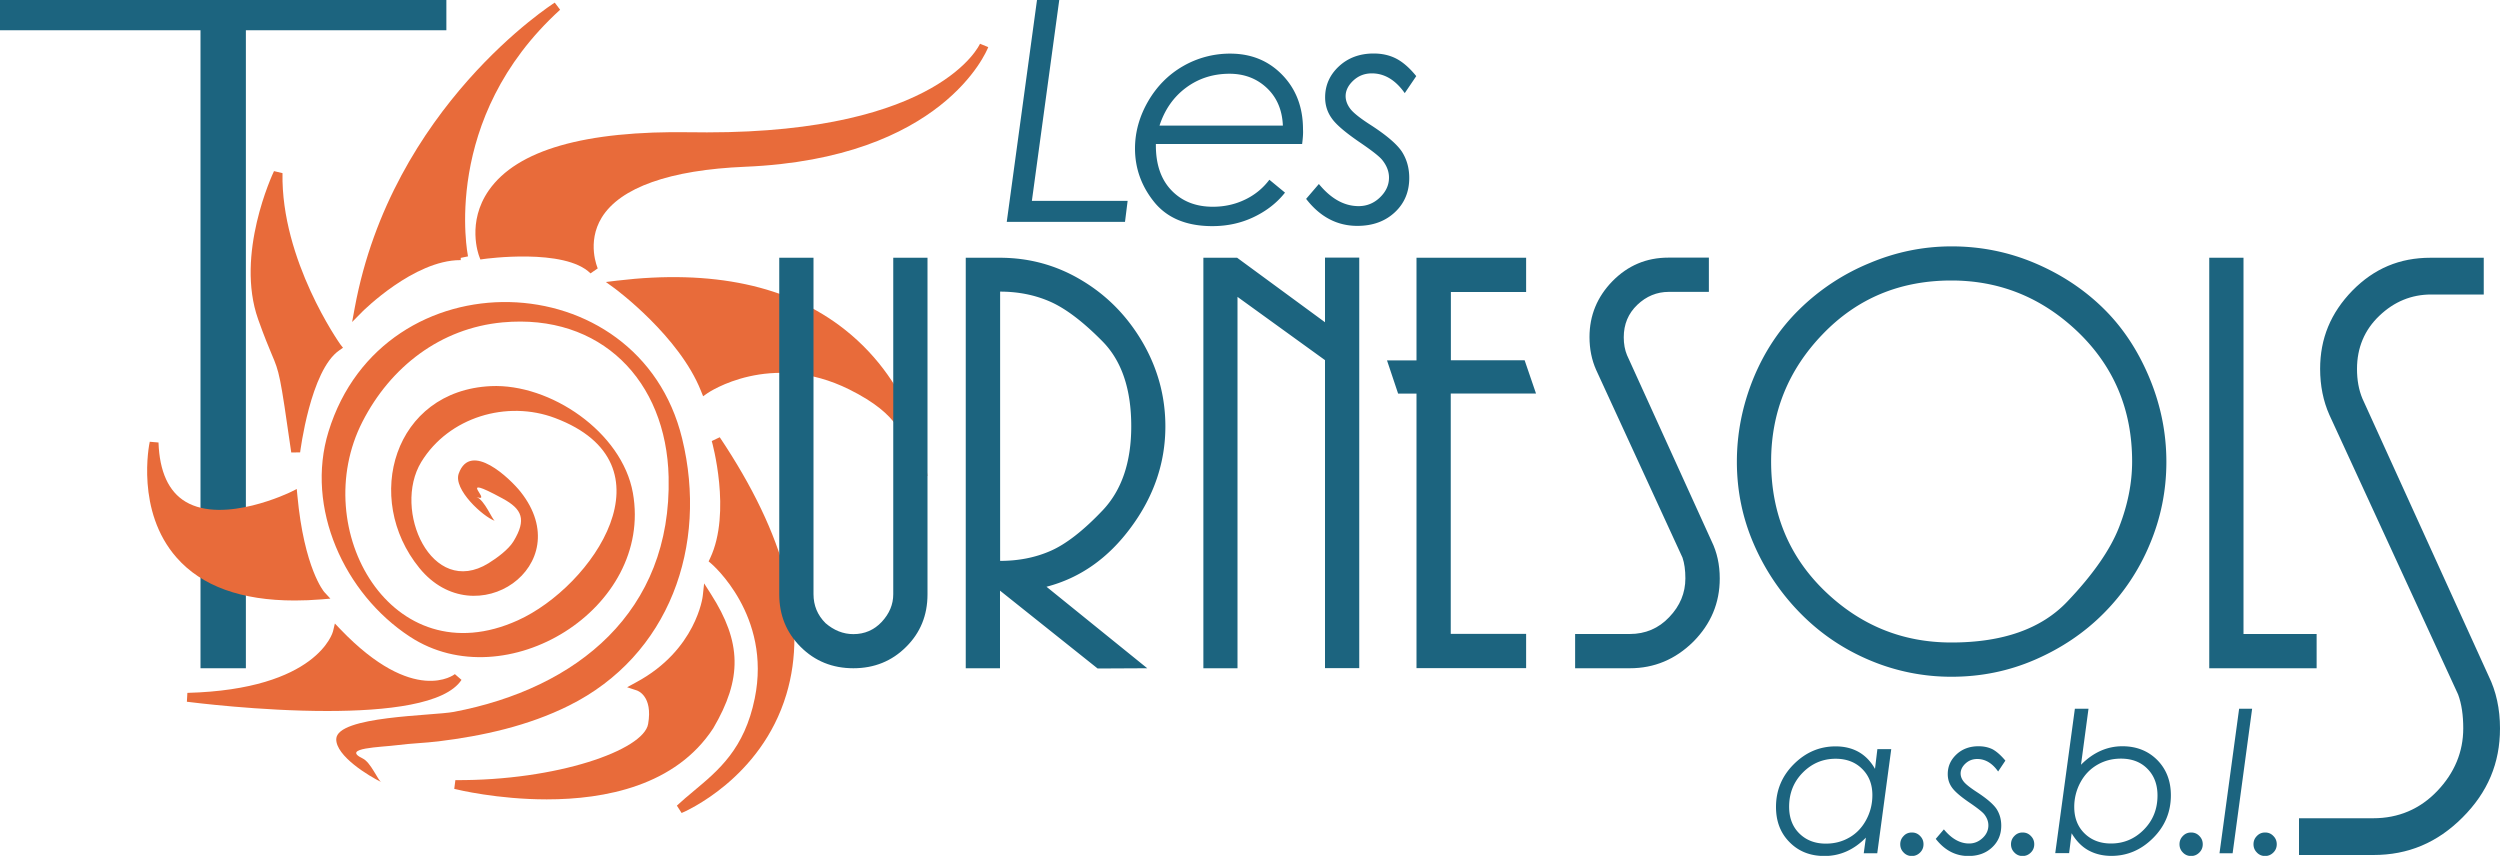
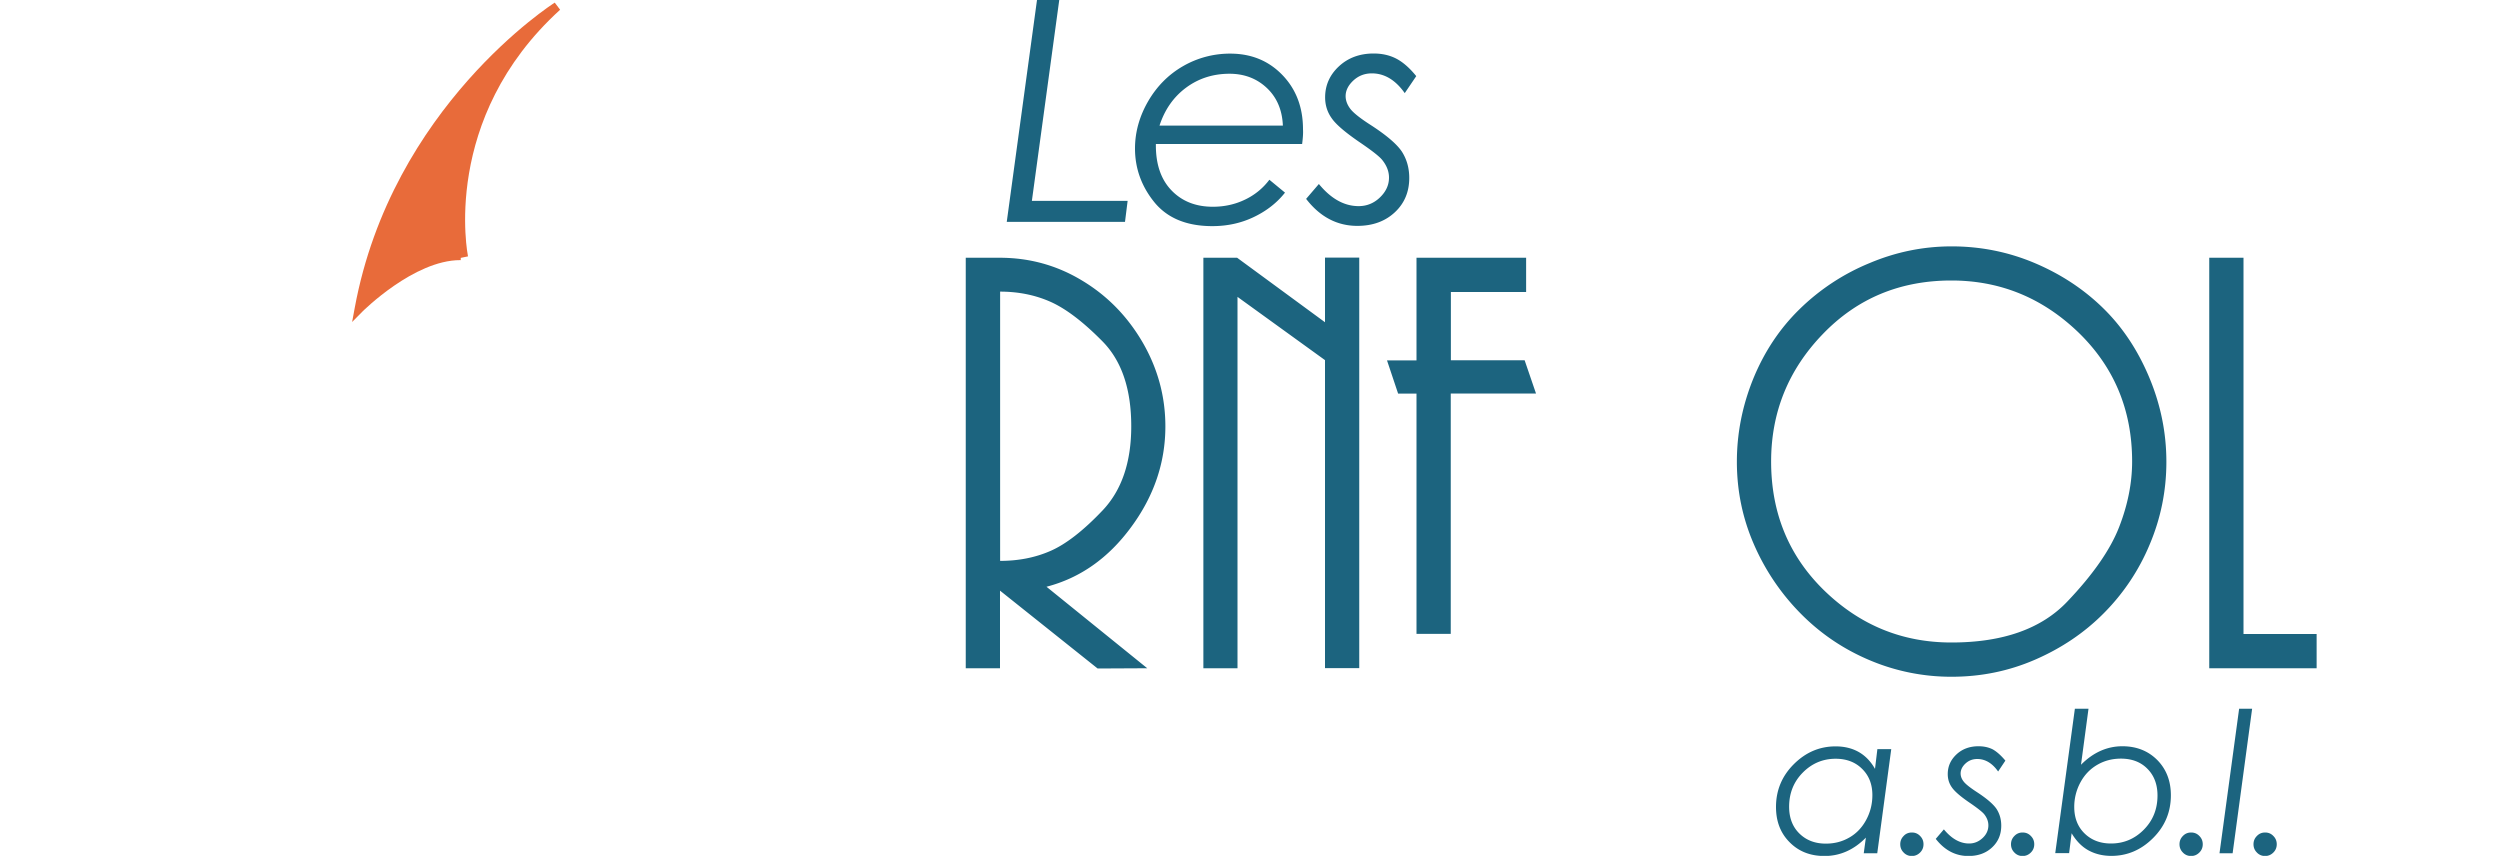
<svg xmlns="http://www.w3.org/2000/svg" version="1.1" id="Calque_1" x="0" y="0" viewBox="0 0 200 68.47" xml:space="preserve">
  <style type="text/css">.st0{fill:#1C647F}.st1{fill:#E86B3A}</style>
-   <path class="st0" d="M19.67 53.46h-3.63V2.42H0V0h35.71v2.42H19.67v51.04z" />
  <path class="st1" d="M44.81.78l-.43-.57c-.13.08-13.03 8.32-16 24.41l-.21 1.14.81-.82c.04-.04 4.13-4.13 7.84-4.13h.04v-.18l.58-.12c-.02-.12-2.22-11.01 7.37-19.73z" />
-   <path class="st1" d="M78.4 3.5c-.03.07-3.19 7.09-21.84 7.09-.42 0-.85 0-1.29-.01-8.5-.14-13.91 1.42-16.16 4.64-1.79 2.56-.82 5.16-.78 5.27l.1.27.28-.04c.06-.01 6.48-.9 8.53 1.15l.58-.4c-.01-.02-.91-2.06.32-4.07 1.48-2.4 5.45-3.81 11.48-4.06 15.78-.66 19.3-9.21 19.44-9.57l-.66-.27zm-4.26 34.09c-.03-.27-.85-6.74-6.59-11.25-4.45-3.5-10.56-4.8-18.18-3.89l-.9.11.73.53c.05.04 5.15 3.81 6.88 8.19l.17.42.37-.26c.05-.03 5.02-3.42 11.33-.28 4.12 2.05 4.4 3.94 4.58 5.18.11.75.21 1.45 1.18 1.64l.48.1-.05-.49zm-16.56-2.61l-.64.3c.02.06 1.6 5.71-.13 9.38l-.12.25.21.18c.05.04 4.84 4.14 3.48 10.78-.82 4.03-2.88 5.74-4.88 7.41-.47.39-.92.77-1.35 1.17l.38.59c.26-.11 6.35-2.73 8.38-9.49 1.74-5.79-.06-12.7-5.33-20.57z" />
-   <path class="st1" d="M56.87 47.52l-.54-.85-.11 1.01c0 .04-.52 4.32-5.32 6.9l-.73.4.79.26c.05.02 1.28.44.89 2.68-.36 2.09-7.3 4.54-15.42 4.49l-.09.7c.28.07 3.48.84 7.4.84 4.65 0 10.31-1.08 13.32-5.69 2.33-3.97 2.28-6.88-.19-10.74zm-20.48 6.41c-.03.03-3.27 2.55-9.15-3.58l-.45-.47-.15.63c-.01.05-1.23 4.64-11.65 4.92l-.04.71c.42.05 5.83.74 11.23.74 4.74 0 9.46-.53 10.74-2.49l-.53-.46zm-10.45-6.57c-.02-.02-1.61-1.89-2.15-7.72l-.05-.52-.46.23c-.05.03-5.37 2.61-8.43.79-1.36-.81-2.09-2.41-2.17-4.74l-.7-.06c-.05.22-1.13 5.55 2.15 9.27 2 2.28 5.18 3.43 9.45 3.43.68 0 1.4-.03 2.14-.09l.71-.06-.49-.53zm1.28-19.82c-.05-.07-4.75-6.72-4.62-13.69l-.68-.16c-.13.27-3.11 6.66-1.27 11.85.51 1.44.85 2.23 1.09 2.81.61 1.44.66 1.56 1.56 7.85l.71-.01c.01-.06.82-6.57 3.13-8.16l.3-.21-.22-.28z" />
-   <path class="st1" d="M29.02 60.68c-1.79-.86 1.47-.9 2.77-1.07 1.08-.14 2.18-.17 3.27-.3 3.58-.44 7.2-1.24 10.45-2.86 8.05-4 11.15-12.8 9.06-21.37-3.46-14.19-23.93-14.73-28.29-.55-1.87 6.08 1.25 12.97 6.52 16.41 7.64 5 19.48-2.24 17.83-11.51-.87-4.87-6.62-8.76-11.36-8.54-7.76.36-10.26 8.98-5.72 14.55 4.47 5.49 12.77-.19 8.1-6.09-.84-1.06-4-4.1-4.95-1.47-.46 1.26 1.93 3.45 2.89 3.79-.2-.07-.82-1.67-1.47-1.91 1.42.51-1.88-2.04 2.09.12 1.57.85 1.92 1.68.88 3.41-.41.68-1.35 1.36-2.01 1.77-4.56 2.81-7.71-4.27-5.38-8.1 2.2-3.6 6.86-4.97 10.7-3.52 9.74 3.67 3.02 13.48-2.98 16.19C31.32 54.2 24.6 42.31 29 33.73c2.24-4.38 6.24-7.48 11.21-7.94 7.85-.72 13.1 4.66 13.28 12.37.25 10.78-7.32 16.91-17.18 18.79-1.69.32-9.35.32-9.41 2.17-.04 1.36 2.62 2.97 3.61 3.45-.26-.1-.84-1.58-1.49-1.89z" />
-   <path class="st0" d="M150.18 68.26h-1.08l.17-1.25c-.96.98-2.07 1.47-3.31 1.47-1.13 0-2.06-.36-2.79-1.1-.73-.73-1.09-1.67-1.09-2.82 0-1.33.47-2.47 1.42-3.42.95-.95 2.06-1.43 3.35-1.43.7 0 1.31.15 1.83.44.52.29.97.74 1.32 1.36l.19-1.58h1.11l-1.12 8.33zm-4.11-.77c.69 0 1.31-.16 1.88-.49.56-.32 1.01-.79 1.34-1.4s.5-1.27.5-1.99c0-.86-.27-1.56-.82-2.1-.54-.54-1.25-.81-2.12-.81-1.02 0-1.9.37-2.63 1.11-.73.74-1.09 1.65-1.09 2.73 0 .88.27 1.6.82 2.14s1.25.81 2.12.81zm6.88-.89c.26 0 .48.09.66.28.18.18.27.4.27.66s-.09.48-.27.66c-.18.18-.4.28-.66.28a.87.87 0 01-.66-.28c-.18-.18-.27-.4-.27-.66s.09-.48.27-.66c.17-.19.4-.28.66-.28zm7.48-5.75l-.58.87c-.47-.67-1.03-1-1.67-1-.37 0-.68.12-.94.36s-.39.51-.39.8c0 .22.08.44.24.64.15.2.5.48 1.05.84.8.52 1.32.97 1.58 1.35.25.39.38.83.38 1.34 0 .7-.24 1.28-.73 1.74-.49.46-1.12.69-1.9.69-1.03 0-1.9-.46-2.61-1.37l.65-.76c.62.75 1.29 1.13 2.02 1.13.41 0 .77-.15 1.08-.44s.46-.63.46-1.01c0-.31-.11-.61-.34-.9-.15-.18-.55-.5-1.2-.94-.7-.48-1.16-.88-1.38-1.2-.22-.31-.33-.66-.33-1.06 0-.62.23-1.14.7-1.58.46-.43 1.05-.65 1.76-.65.42 0 .8.08 1.14.25.32.18.66.48 1.01.9zm1.38 5.75c.26 0 .48.09.66.28.18.18.27.4.27.66s-.09.48-.27.66c-.18.18-.4.28-.66.28a.87.87 0 01-.66-.28c-.18-.18-.27-.4-.27-.66s.09-.48.27-.66c.18-.19.4-.28.66-.28zm4.18-9.9h1.09l-.6 4.48c.97-.98 2.08-1.48 3.31-1.48 1.13 0 2.06.37 2.79 1.1.72.73 1.09 1.67 1.09 2.82 0 1.33-.47 2.47-1.42 3.42s-2.06 1.43-3.34 1.43c-.69 0-1.3-.15-1.83-.44-.53-.29-.98-.75-1.35-1.37l-.2 1.59h-1.11l1.57-11.55zm3.68 3.99c-.68 0-1.31.16-1.88.49s-1.02.79-1.35 1.4a4.1 4.1 0 00-.5 1.98c0 .86.27 1.57.82 2.11s1.26.81 2.12.81c1.02 0 1.9-.37 2.63-1.11s1.09-1.65 1.09-2.73c0-.88-.27-1.6-.81-2.14-.53-.54-1.24-.81-2.12-.81zm5.62 5.91c.26 0 .48.09.66.28.18.18.27.4.27.66s-.09.48-.27.66c-.18.18-.4.28-.66.28a.87.87 0 01-.66-.28c-.18-.18-.27-.4-.27-.66s.09-.48.27-.66c.18-.19.4-.28.66-.28zm3.84-9.9h1.04l-1.56 11.56h-1.05l1.57-11.56zm2.08 9.9c.26 0 .48.09.66.28.18.18.27.4.27.66s-.09.48-.27.66c-.18.18-.4.28-.66.28a.87.87 0 01-.66-.28c-.18-.18-.27-.4-.27-.66s.09-.48.27-.66c.18-.19.4-.28.66-.28zM82.96 0h1.78l-2.19 16.07h7.66L90 17.75h-9.46L82.96 0zm21.21 11.52h-11.7c-.02 1.56.38 2.79 1.22 3.68.84.89 1.95 1.34 3.34 1.34.92 0 1.78-.19 2.57-.57a5.23 5.23 0 001.95-1.59l1.25 1.03c-.64.81-1.47 1.46-2.49 1.95s-2.13.73-3.32.73c-2.06 0-3.6-.64-4.64-1.91-1.03-1.27-1.55-2.71-1.55-4.3 0-1.3.35-2.56 1.04-3.76.7-1.21 1.63-2.15 2.79-2.82a7.495 7.495 0 013.79-1.01c1.68 0 3.07.57 4.17 1.71 1.1 1.14 1.65 2.59 1.65 4.35.02.31-.01.7-.07 1.17zm-1.54-1.47c-.05-1.23-.47-2.24-1.27-3s-1.8-1.15-3-1.15c-1.31 0-2.47.37-3.47 1.11-1 .74-1.71 1.75-2.13 3.04h9.87zm10.67-3.96l-.92 1.36c-.74-1.05-1.62-1.58-2.63-1.58-.58 0-1.07.19-1.48.57-.41.38-.62.8-.62 1.25 0 .35.13.69.37 1.01.24.32.79.76 1.65 1.31 1.25.81 2.08 1.52 2.48 2.12.39.61.59 1.31.59 2.11 0 1.1-.38 2.02-1.15 2.74s-1.77 1.09-3 1.09c-1.62 0-2.99-.72-4.1-2.16l1.02-1.19c.97 1.18 2.03 1.77 3.18 1.77.65 0 1.22-.23 1.7-.69s.73-.99.73-1.59c0-.49-.18-.96-.54-1.41-.23-.29-.86-.78-1.88-1.47-1.1-.76-1.83-1.38-2.17-1.88-.35-.49-.52-1.05-.52-1.66 0-.97.37-1.8 1.1-2.48.73-.68 1.66-1.03 2.78-1.03.66 0 1.26.13 1.79.4s1.08.74 1.62 1.41zM77.27 20.62h2.71c2.37 0 4.56.6 6.58 1.82 2.02 1.21 3.63 2.86 4.85 4.95 1.21 2.09 1.82 4.33 1.82 6.72 0 2.89-.91 5.58-2.74 8.06-1.82 2.48-4.08 4.07-6.77 4.77l8.06 6.52-3.97.02L80 47.25v6.21h-2.74V20.62zm2.74 24.25c1.49 0 2.84-.27 4.06-.81 1.22-.54 2.6-1.61 4.13-3.22 1.53-1.61 2.3-3.85 2.3-6.74 0-2.98-.77-5.25-2.32-6.81-1.54-1.56-2.93-2.61-4.15-3.15-1.22-.54-2.56-.81-4.02-.81v21.54zM106 25.78v-5.17h2.74v32.84H106V28.81l-7-5.06v29.71h-2.73V20.62h2.7l7.03 5.16zm10.07-2.43v5.47h5.9l.91 2.66h-6.82v19.23h6.03v2.74h-8.77V31.49h-1.47l-.89-2.66h2.36v-8.21h8.77v2.74h-6.02zm40.06-3.64c2.34 0 4.56.45 6.66 1.34 2.1.89 3.93 2.1 5.48 3.62 1.55 1.52 2.77 3.37 3.68 5.55.91 2.18 1.36 4.42 1.36 6.73 0 2.31-.45 4.52-1.34 6.62a17.08 17.08 0 01-3.68 5.5c-1.56 1.57-3.4 2.8-5.5 3.71-2.1.91-4.32 1.36-6.66 1.36a16.7 16.7 0 01-6.55-1.32c-2.09-.88-3.93-2.12-5.52-3.73a18.127 18.127 0 01-3.75-5.55c-.91-2.09-1.36-4.29-1.36-6.6 0-2.28.44-4.49 1.31-6.64.88-2.15 2.11-4.01 3.71-5.57a17.48 17.48 0 015.59-3.68c2.13-.9 4.32-1.34 6.57-1.34zm-.02 2.73c-4.11 0-7.54 1.43-10.29 4.29-2.76 2.86-4.13 6.26-4.13 10.19 0 4.14 1.43 7.59 4.28 10.35 2.86 2.76 6.23 4.13 10.14 4.13 4.11 0 7.19-1.09 9.26-3.26 2.07-2.17 3.45-4.16 4.15-5.95.7-1.79 1.05-3.55 1.05-5.27 0-4.11-1.43-7.55-4.3-10.33-2.87-2.76-6.25-4.15-10.16-4.15zm20.63-1.82h2.74v30.1h5.85v2.74h-8.59V20.62z" />
-   <path class="st0" d="M199.09 54.08l-10.1-22.2c-.29-.7-.43-1.48-.43-2.36 0-1.7.6-3.13 1.79-4.26 1.18-1.13 2.57-1.7 4.14-1.7h4.21v-2.94h-4.26c-2.47 0-4.51.86-6.25 2.63-1.73 1.78-2.58 3.82-2.58 6.26 0 1.34.25 2.58.74 3.68l10.3 22.37c.28.76.41 1.66.41 2.71 0 1.88-.7 3.56-2.07 5-1.39 1.46-3.12 2.19-5.13 2.19h-5.94v2.94h5.95c2.78 0 5.11-.98 7.13-3 2.02-2.02 3-4.35 3-7.13 0-1.56-.31-2.97-.91-4.19zm-68.7-.62h-4.38v-2.74h4.37c1.25 0 2.31-.45 3.16-1.35.86-.9 1.29-1.93 1.29-3.1 0-.67-.08-1.22-.23-1.66l-6.91-15.02c-.35-.79-.53-1.66-.53-2.63 0-1.72.61-3.21 1.84-4.47 1.23-1.25 2.71-1.88 4.47-1.88h3.24v2.74h-3.21c-.95 0-1.8.35-2.52 1.04-.72.69-1.08 1.55-1.08 2.59 0 .55.09 1.02.26 1.43l6.77 14.89c.43.88.65 1.87.65 2.98 0 1.96-.71 3.64-2.12 5.06-1.43 1.41-3.12 2.12-5.07 2.12zM62.34 20.62h2.74v26.91c0 .91.32 1.68.96 2.32.67.58 1.42.88 2.23.88.9 0 1.66-.33 2.27-.98.61-.66.92-1.39.92-2.21V20.62h2.74v26.93c0 1.67-.57 3.07-1.71 4.2-1.14 1.14-2.55 1.71-4.22 1.71s-3.08-.57-4.22-1.71c-1.14-1.14-1.71-2.54-1.71-4.2V20.62z" />
+   <path class="st0" d="M150.18 68.26h-1.08l.17-1.25c-.96.98-2.07 1.47-3.31 1.47-1.13 0-2.06-.36-2.79-1.1-.73-.73-1.09-1.67-1.09-2.82 0-1.33.47-2.47 1.42-3.42.95-.95 2.06-1.43 3.35-1.43.7 0 1.31.15 1.83.44.52.29.97.74 1.32 1.36l.19-1.58h1.11l-1.12 8.33zm-4.11-.77c.69 0 1.31-.16 1.88-.49.56-.32 1.01-.79 1.34-1.4s.5-1.27.5-1.99c0-.86-.27-1.56-.82-2.1-.54-.54-1.25-.81-2.12-.81-1.02 0-1.9.37-2.63 1.11-.73.74-1.09 1.65-1.09 2.73 0 .88.27 1.6.82 2.14s1.25.81 2.12.81zm6.88-.89c.26 0 .48.09.66.28.18.18.27.4.27.66s-.09.48-.27.66c-.18.18-.4.28-.66.28a.87.87 0 01-.66-.28c-.18-.18-.27-.4-.27-.66s.09-.48.27-.66c.17-.19.4-.28.66-.28zm7.48-5.75l-.58.87c-.47-.67-1.03-1-1.67-1-.37 0-.68.12-.94.36s-.39.51-.39.8c0 .22.08.44.24.64.15.2.5.48 1.05.84.8.52 1.32.97 1.58 1.35.25.39.38.83.38 1.34 0 .7-.24 1.28-.73 1.74-.49.46-1.12.69-1.9.69-1.03 0-1.9-.46-2.61-1.37l.65-.76c.62.75 1.29 1.13 2.02 1.13.41 0 .77-.15 1.08-.44s.46-.63.46-1.01c0-.31-.11-.61-.34-.9-.15-.18-.55-.5-1.2-.94-.7-.48-1.16-.88-1.38-1.2-.22-.31-.33-.66-.33-1.06 0-.62.23-1.14.7-1.58.46-.43 1.05-.65 1.76-.65.42 0 .8.08 1.14.25.32.18.66.48 1.01.9zm1.38 5.75c.26 0 .48.09.66.28.18.18.27.4.27.66s-.09.48-.27.66c-.18.18-.4.28-.66.28a.87.87 0 01-.66-.28c-.18-.18-.27-.4-.27-.66s.09-.48.27-.66c.18-.19.4-.28.66-.28zm4.18-9.9h1.09l-.6 4.48c.97-.98 2.08-1.48 3.31-1.48 1.13 0 2.06.37 2.79 1.1.72.73 1.09 1.67 1.09 2.82 0 1.33-.47 2.47-1.42 3.42s-2.06 1.43-3.34 1.43c-.69 0-1.3-.15-1.83-.44-.53-.29-.98-.75-1.35-1.37l-.2 1.59h-1.11l1.57-11.55zm3.68 3.99c-.68 0-1.31.16-1.88.49s-1.02.79-1.35 1.4a4.1 4.1 0 00-.5 1.98c0 .86.27 1.57.82 2.11s1.26.81 2.12.81c1.02 0 1.9-.37 2.63-1.11s1.09-1.65 1.09-2.73c0-.88-.27-1.6-.81-2.14-.53-.54-1.24-.81-2.12-.81zm5.62 5.91c.26 0 .48.09.66.28.18.18.27.4.27.66s-.09.48-.27.66c-.18.18-.4.28-.66.28a.87.87 0 01-.66-.28c-.18-.18-.27-.4-.27-.66s.09-.48.27-.66c.18-.19.4-.28.66-.28zm3.84-9.9h1.04l-1.56 11.56h-1.05l1.57-11.56zm2.08 9.9c.26 0 .48.09.66.28.18.18.27.4.27.66s-.09.48-.27.66c-.18.18-.4.28-.66.28a.87.87 0 01-.66-.28c-.18-.18-.27-.4-.27-.66s.09-.48.27-.66c.18-.19.4-.28.66-.28zM82.96 0h1.78l-2.19 16.07h7.66L90 17.75h-9.46L82.96 0zm21.21 11.52h-11.7c-.02 1.56.38 2.79 1.22 3.68.84.89 1.95 1.34 3.34 1.34.92 0 1.78-.19 2.57-.57a5.23 5.23 0 001.95-1.59l1.25 1.03c-.64.81-1.47 1.46-2.49 1.95s-2.13.73-3.32.73c-2.06 0-3.6-.64-4.64-1.91-1.03-1.27-1.55-2.71-1.55-4.3 0-1.3.35-2.56 1.04-3.76.7-1.21 1.63-2.15 2.79-2.82a7.495 7.495 0 013.79-1.01c1.68 0 3.07.57 4.17 1.71 1.1 1.14 1.65 2.59 1.65 4.35.02.31-.01.7-.07 1.17zm-1.54-1.47c-.05-1.23-.47-2.24-1.27-3s-1.8-1.15-3-1.15c-1.31 0-2.47.37-3.47 1.11-1 .74-1.71 1.75-2.13 3.04h9.87zm10.67-3.96l-.92 1.36c-.74-1.05-1.62-1.58-2.63-1.58-.58 0-1.07.19-1.48.57-.41.38-.62.8-.62 1.25 0 .35.13.69.37 1.01.24.32.79.76 1.65 1.31 1.25.81 2.08 1.52 2.48 2.12.39.61.59 1.31.59 2.11 0 1.1-.38 2.02-1.15 2.74s-1.77 1.09-3 1.09c-1.62 0-2.99-.72-4.1-2.16l1.02-1.19c.97 1.18 2.03 1.77 3.18 1.77.65 0 1.22-.23 1.7-.69s.73-.99.73-1.59c0-.49-.18-.96-.54-1.41-.23-.29-.86-.78-1.88-1.47-1.1-.76-1.83-1.38-2.17-1.88-.35-.49-.52-1.05-.52-1.66 0-.97.37-1.8 1.1-2.48.73-.68 1.66-1.03 2.78-1.03.66 0 1.26.13 1.79.4s1.08.74 1.62 1.41zM77.27 20.62h2.71c2.37 0 4.56.6 6.58 1.82 2.02 1.21 3.63 2.86 4.85 4.95 1.21 2.09 1.82 4.33 1.82 6.72 0 2.89-.91 5.58-2.74 8.06-1.82 2.48-4.08 4.07-6.77 4.77l8.06 6.52-3.97.02L80 47.25v6.21h-2.74V20.62zm2.74 24.25c1.49 0 2.84-.27 4.06-.81 1.22-.54 2.6-1.61 4.13-3.22 1.53-1.61 2.3-3.85 2.3-6.74 0-2.98-.77-5.25-2.32-6.81-1.54-1.56-2.93-2.61-4.15-3.15-1.22-.54-2.56-.81-4.02-.81v21.54zM106 25.78v-5.17h2.74v32.84H106V28.81l-7-5.06v29.71h-2.73V20.62h2.7l7.03 5.16zm10.07-2.43v5.47h5.9l.91 2.66h-6.82v19.23h6.03h-8.77V31.49h-1.47l-.89-2.66h2.36v-8.21h8.77v2.74h-6.02zm40.06-3.64c2.34 0 4.56.45 6.66 1.34 2.1.89 3.93 2.1 5.48 3.62 1.55 1.52 2.77 3.37 3.68 5.55.91 2.18 1.36 4.42 1.36 6.73 0 2.31-.45 4.52-1.34 6.62a17.08 17.08 0 01-3.68 5.5c-1.56 1.57-3.4 2.8-5.5 3.71-2.1.91-4.32 1.36-6.66 1.36a16.7 16.7 0 01-6.55-1.32c-2.09-.88-3.93-2.12-5.52-3.73a18.127 18.127 0 01-3.75-5.55c-.91-2.09-1.36-4.29-1.36-6.6 0-2.28.44-4.49 1.31-6.64.88-2.15 2.11-4.01 3.71-5.57a17.48 17.48 0 015.59-3.68c2.13-.9 4.32-1.34 6.57-1.34zm-.02 2.73c-4.11 0-7.54 1.43-10.29 4.29-2.76 2.86-4.13 6.26-4.13 10.19 0 4.14 1.43 7.59 4.28 10.35 2.86 2.76 6.23 4.13 10.14 4.13 4.11 0 7.19-1.09 9.26-3.26 2.07-2.17 3.45-4.16 4.15-5.95.7-1.79 1.05-3.55 1.05-5.27 0-4.11-1.43-7.55-4.3-10.33-2.87-2.76-6.25-4.15-10.16-4.15zm20.63-1.82h2.74v30.1h5.85v2.74h-8.59V20.62z" />
</svg>